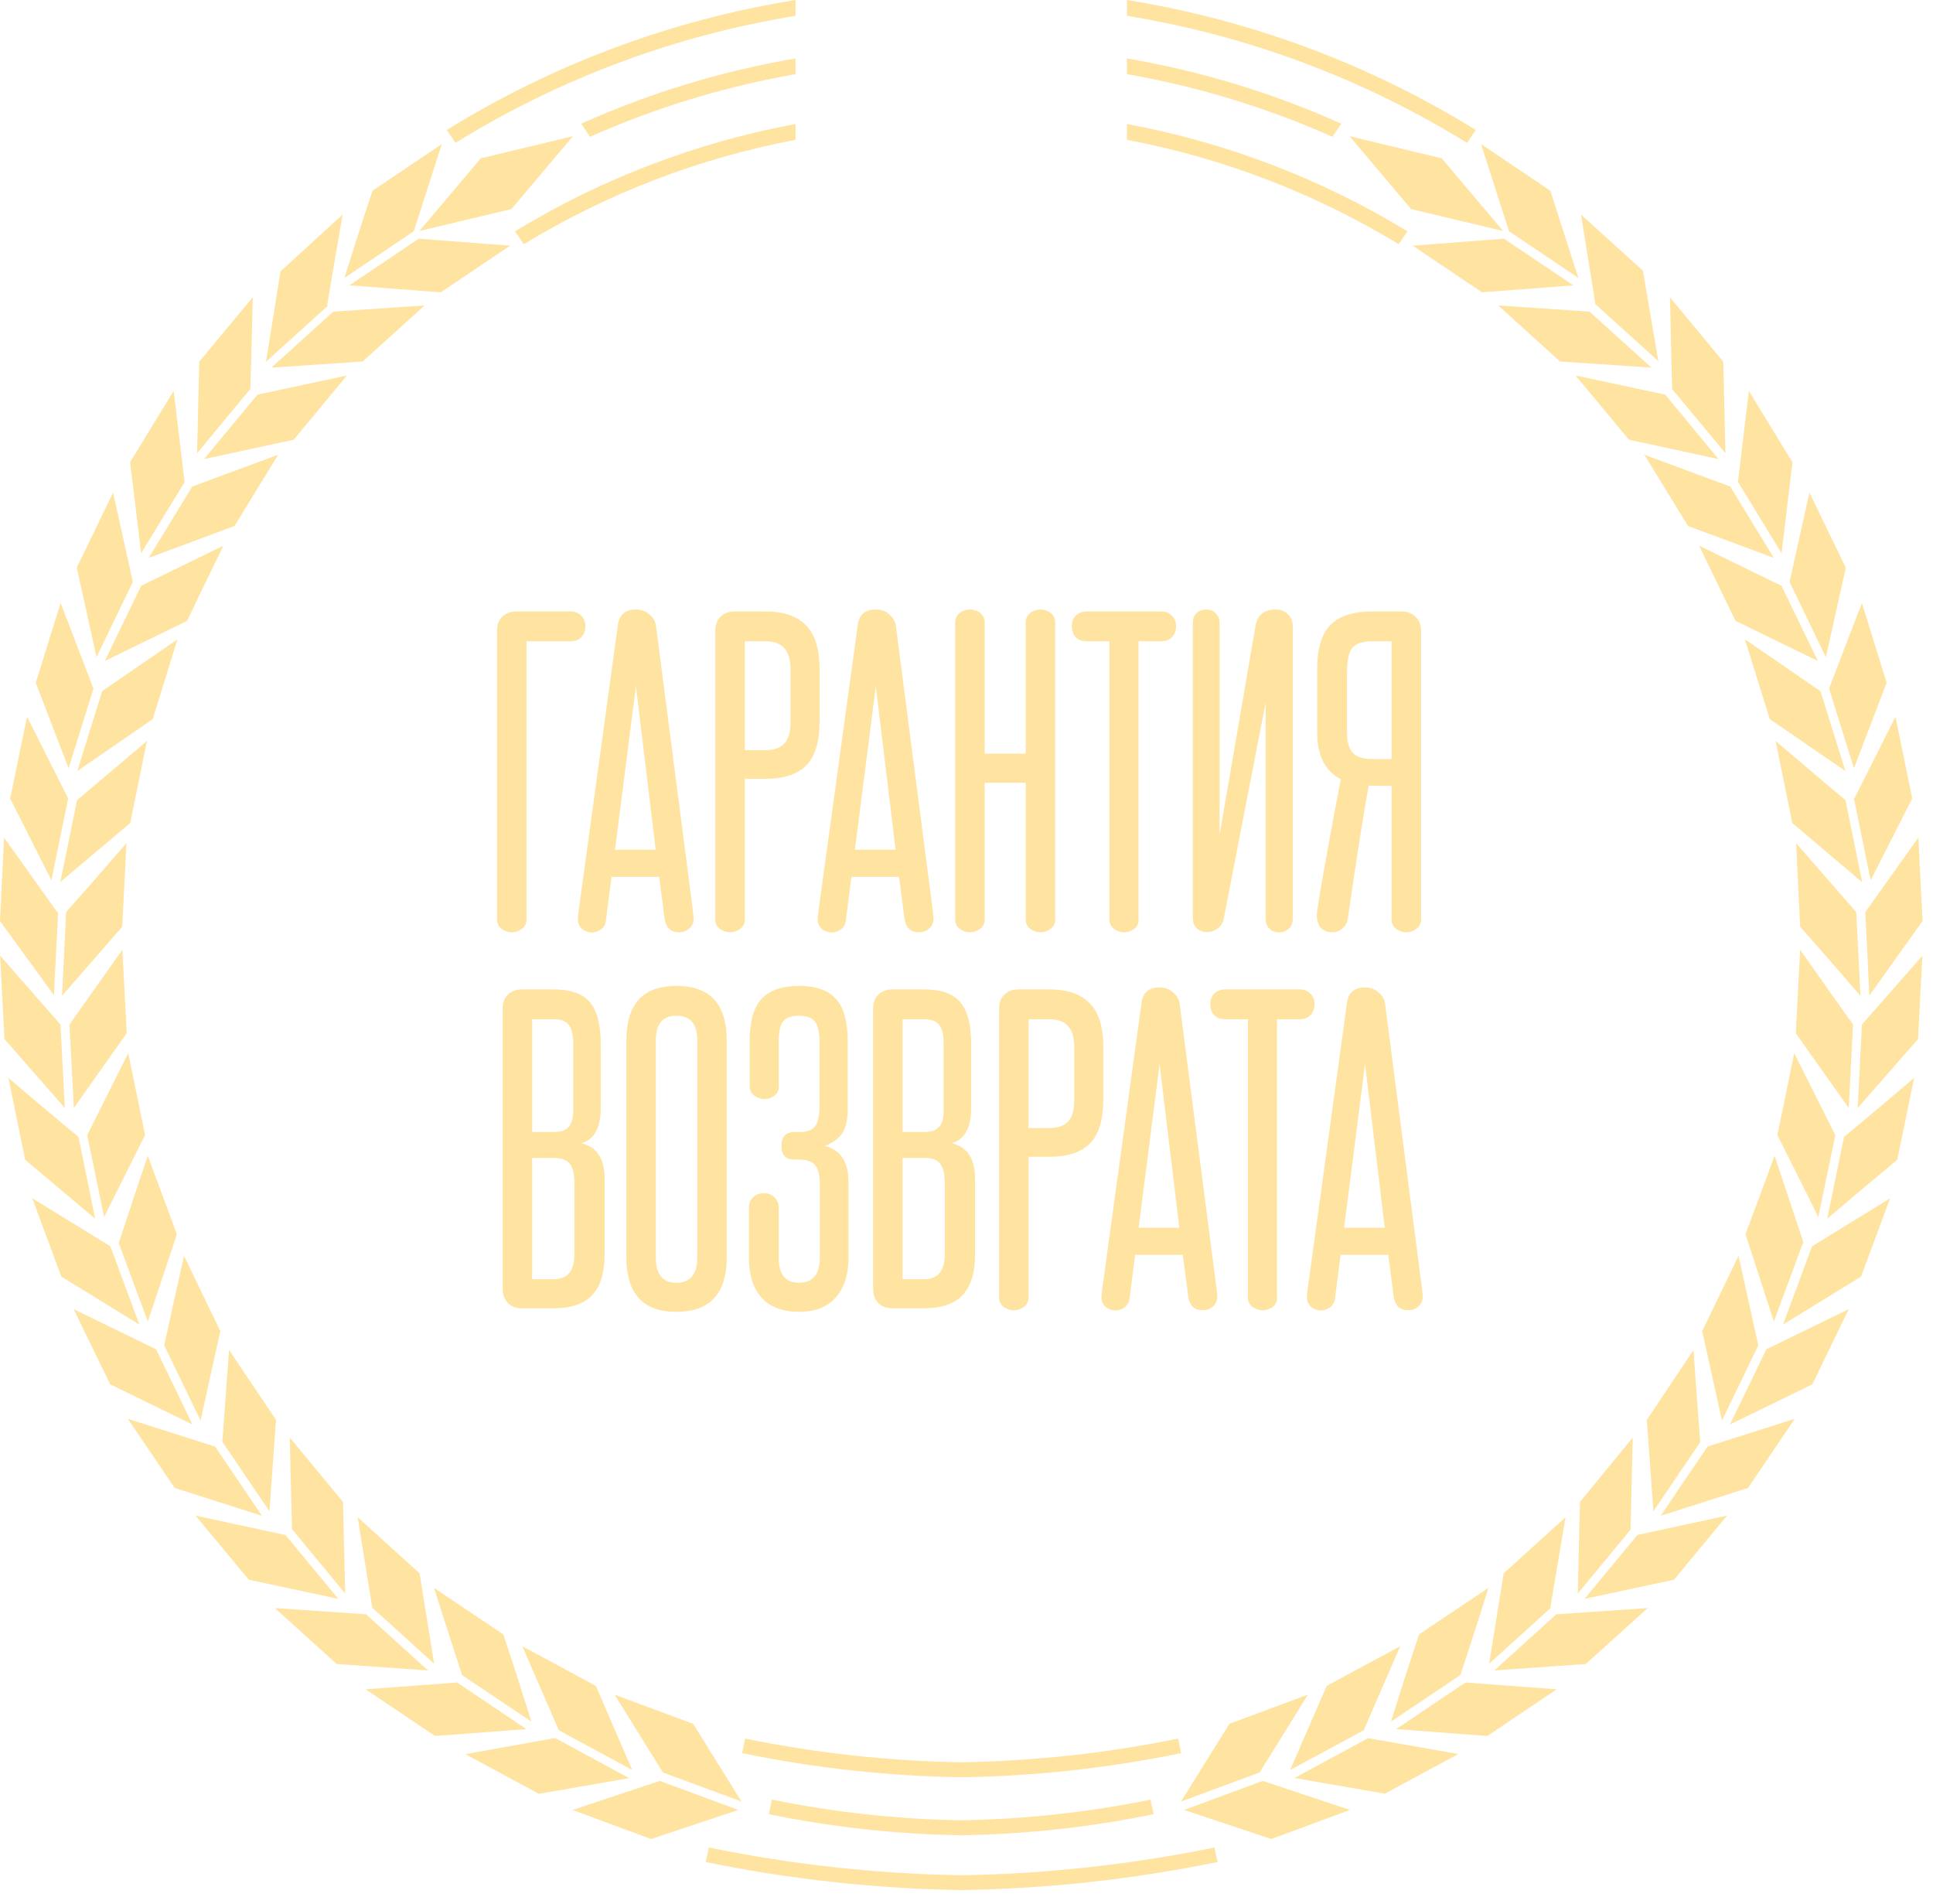
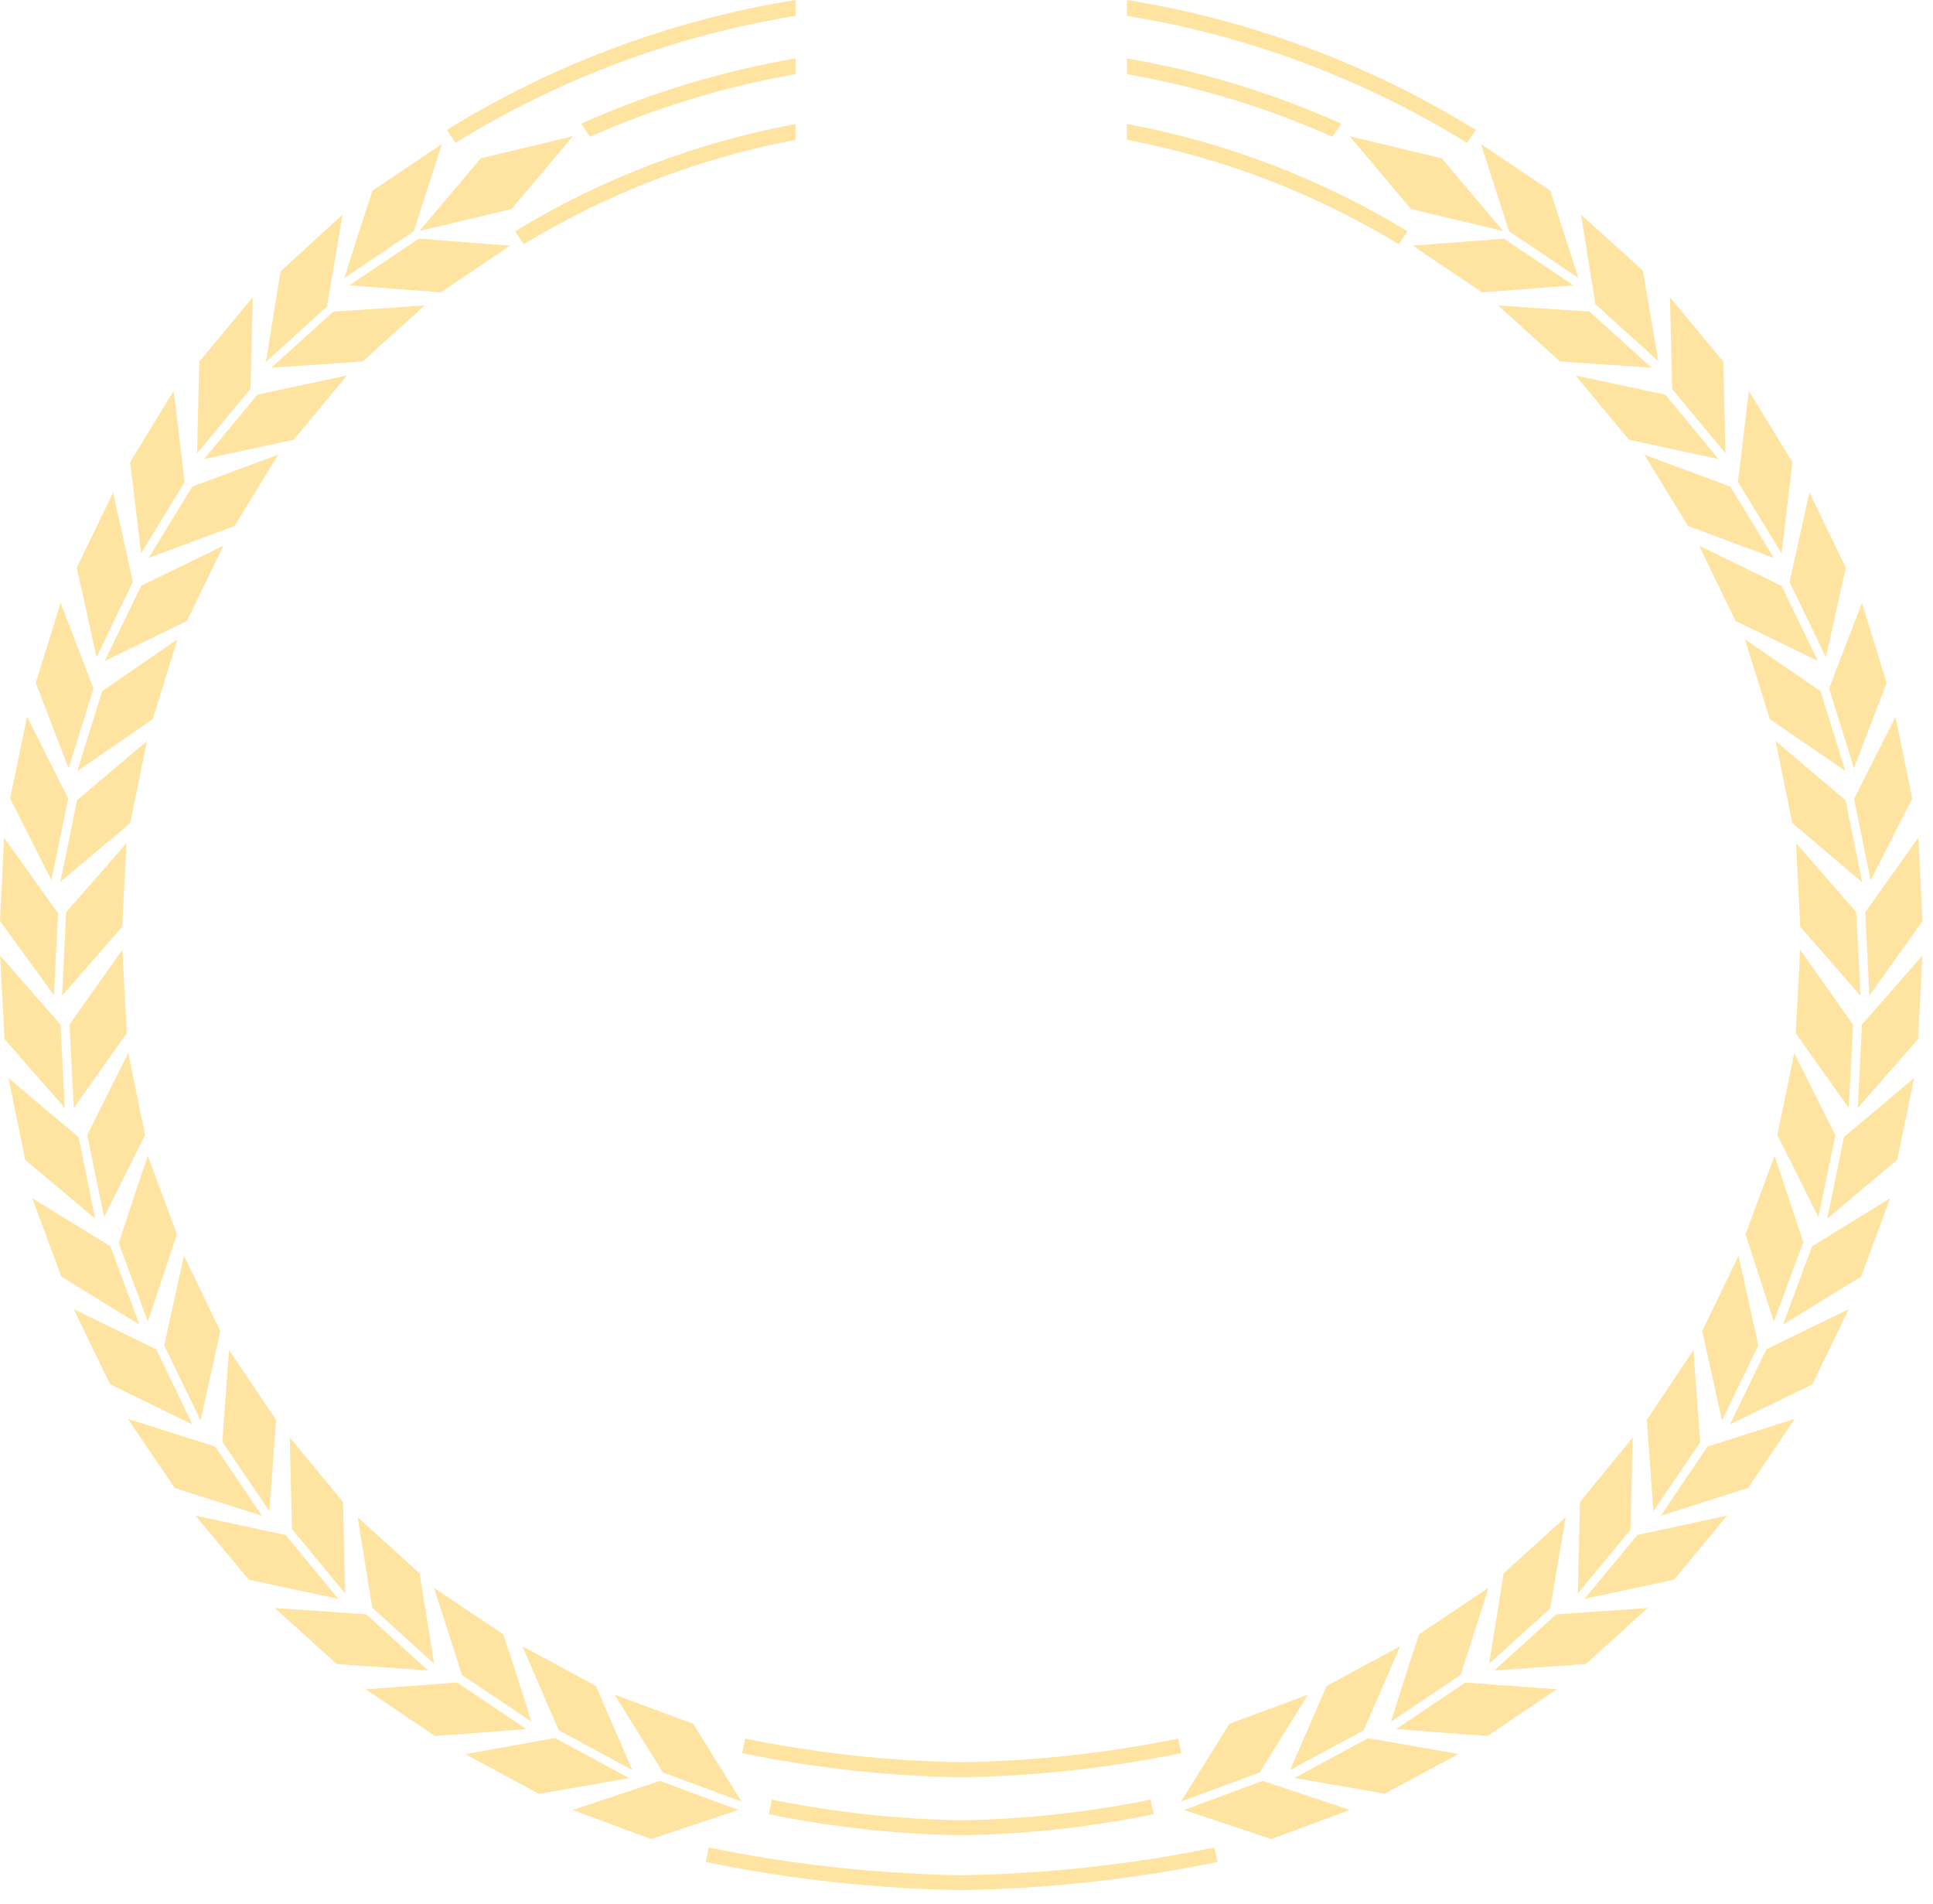
<svg xmlns="http://www.w3.org/2000/svg" width="133" height="131" viewBox="0 0 133 131" fill="none">
  <path fill-rule="evenodd" clip-rule="evenodd" d="M103.48 16.42L97.2 16.9L101.97 20.11L108.26 19.63L103.48 16.42ZM103.83 15.91C103.19 13.91 102.54 11.91 101.9 9.91L106.67 13.12C107.31 15.12 107.96 17.12 108.6 19.12L103.83 15.91ZM109.37 21.44L103.08 21.01L107.34 24.87L113.63 25.29L109.37 21.44ZM109.78 20.98L108.78 14.76L113.04 18.62C113.39 20.69 113.75 22.76 114.1 24.84L109.83 20.98H109.78ZM114.58 27.15L108.41 25.83L112.08 30.25L118.24 31.58L114.58 27.15ZM115.05 26.76L114.9 20.45L118.57 24.88L118.72 31.18L115.05 26.76ZM119.05 33.47L113.14 31.28L116.14 36.18L122.05 38.38C121.05 36.75 120.05 35.11 119.05 33.47ZM119.58 33.15L120.33 26.89L123.33 31.8L122.58 38.06C121.58 36.42 120.58 34.79 119.58 33.15ZM122.58 40.3L116.91 37.54L119.41 42.71L125.08 45.47C124.24 43.75 123.41 42.02 122.58 40.3ZM123.13 40.03C123.59 37.98 124.04 35.93 124.5 33.88C125.33 35.6 126.16 37.33 127 39.05C126.54 41.1 126.09 43.15 125.63 45.21C124.796 43.477 123.963 41.75 123.13 40.03ZM125.26 47.55L120.06 43.98L121.77 49.47L126.97 53.04L125.26 47.55ZM125.85 47.37C126.61 45.37 127.363 43.407 128.11 41.48C128.676 43.307 129.243 45.137 129.81 46.97L127.56 52.85L125.85 47.37ZM126.98 55.05L122.17 50.98C122.55 52.86 122.94 54.74 123.32 56.62L128.13 60.69C127.75 58.81 127.36 56.93 126.98 55.05ZM127.59 54.93L130.42 49.3C130.8 51.18 131.19 53.05 131.57 54.93L128.71 60.56C128.33 58.68 127.94 56.81 127.56 54.93H127.59ZM127.72 62.75L123.58 58C123.67 59.92 123.77 61.83 123.86 63.75C125.253 65.33 126.636 66.913 128.01 68.5C127.91 66.58 127.82 64.67 127.72 62.75ZM128.34 62.75L131.99 57.62C132.09 59.53 132.18 61.44 132.28 63.36L128.62 68.49C128.533 66.577 128.44 64.663 128.34 62.75ZM127.5 70.48C126.28 68.773 125.066 67.057 123.86 65.33L123.56 71.08L127.2 76.22L127.5 70.48ZM128.11 70.48L132.27 65.74L131.97 71.48L127.82 76.22C127.92 74.307 128.016 72.393 128.11 70.48ZM126.28 78.09L123.45 72.45C123.07 74.33 122.683 76.207 122.29 78.08C123.23 79.96 124.18 81.84 125.11 83.72L126.28 78.09ZM126.88 78.21C128.486 76.877 130.093 75.523 131.7 74.15C131.32 76.03 130.933 77.907 130.54 79.78C128.94 81.113 127.333 82.467 125.72 83.84C126.106 81.967 126.493 80.09 126.88 78.21ZM124.1 85.51L122.1 79.51L120.1 84.91L122.05 90.91L124.05 85.51H124.1ZM124.69 85.73L130.05 82.43L128.05 87.82L122.68 91.12C123.346 89.32 124.013 87.523 124.68 85.73H124.69ZM120.98 92.55C120.53 90.5 120.07 88.44 119.62 86.39C118.78 88.12 117.95 89.84 117.12 91.57C117.573 93.623 118.026 95.673 118.48 97.72L120.98 92.55ZM121.53 92.82L127.2 90.06L124.7 95.23L119.03 97.99C119.87 96.27 120.7 94.54 121.53 92.82ZM116.98 99.16C116.82 97.067 116.666 94.97 116.52 92.87L113.31 97.67L113.76 103.96L116.99 99.2L116.98 99.16ZM117.49 99.51L123.49 97.6L120.27 102.36L114.27 104.27C115.336 102.677 116.41 101.09 117.49 99.51ZM112.19 105.19L112.34 98.89L108.71 103.32L108.56 109.62L112.22 105.19H112.19ZM112.67 105.59L118.83 104.26L115.18 108.67L109.02 109.99L112.68 105.57L112.67 105.59ZM106.67 110.59L107.72 104.37L103.46 108.23L102.46 114.45L106.72 110.59H106.67ZM107.08 111.05L113.37 110.62L109.11 114.47L102.82 114.91L107.08 111.05ZM100.48 115.23C101.146 113.23 101.79 111.23 102.41 109.23L97.639 112.43C96.973 114.43 96.329 116.43 95.71 118.43L100.48 115.23ZM100.83 115.74L107.11 116.21L102.34 119.42L96.06 118.95L100.83 115.74ZM93.829 119.03C94.669 117.1 95.5 115.17 96.34 113.25C94.653 114.15 92.966 115.06 91.28 115.98C90.44 117.9 89.609 119.83 88.769 121.76L93.829 119.03ZM94.129 119.57L100.34 120.66L95.28 123.39L89.07 122.31L94.129 119.57ZM86.67 121.93L89.99 116.58L84.59 118.58L81.26 123.93L86.67 121.93ZM86.879 122.51L92.879 124.51L87.469 126.51L81.469 124.51L86.879 122.51ZM97.079 14.37L92.859 9.37L99.2 10.89L103.42 15.89L97.079 14.38V14.37ZM77.54 4.02C82.626 4.889 87.582 6.398 92.29 8.51L91.68 9.41C87.16 7.401 82.411 5.954 77.54 5.1V4.02ZM77.54 8.53C84.368 9.797 90.908 12.298 96.84 15.91L96.24 16.8C90.488 13.302 84.154 10.87 77.54 9.62V8.53ZM77.54 0C86.05 1.369 94.207 4.408 101.54 8.94L100.94 9.83C93.788 5.41 85.837 2.44 77.54 1.09V0Z" fill="#FFE4A1" />
  <path fill-rule="evenodd" clip-rule="evenodd" d="M28.81 16.42L35.1 16.9L30.33 20.11L24.04 19.63L28.81 16.42ZM28.47 15.91C29.11 13.91 29.76 11.91 30.4 9.91L25.63 13.12C24.963 15.12 24.32 17.12 23.7 19.12L28.47 15.91ZM22.93 21.44L29.22 21.01L24.95 24.87L18.67 25.29L22.93 21.44ZM22.51 20.98C22.87 18.91 23.21 16.84 23.57 14.76L19.3 18.67L18.3 24.89L22.56 21.03L22.51 20.98ZM17.71 27.15L23.87 25.83L20.21 30.25L14.04 31.58L17.71 27.15ZM17.23 26.76C17.29 24.66 17.34 22.55 17.39 20.45L13.71 24.88L13.56 31.18L17.22 26.76H17.23ZM13.23 33.47L19.14 31.28L16.14 36.18L10.23 38.38C11.23 36.75 12.23 35.11 13.23 33.47ZM12.7 33.15L11.95 26.89L8.95 31.8C9.21 33.89 9.46 35.97 9.71 38.06L12.71 33.15H12.7ZM9.7 40.3L15.37 37.54C14.53 39.26 13.7 40.99 12.87 42.71L7.21 45.47L9.71 40.3H9.7ZM9.14 40.03C8.687 37.977 8.233 35.927 7.78 33.88C6.95 35.6 6.12 37.33 5.28 39.05C5.74 41.103 6.193 43.157 6.64 45.21C7.48 43.477 8.313 41.75 9.14 40.03ZM7.02 47.55L12.21 43.98L10.51 49.47L5.32 53.04C5.89 51.21 6.45 49.38 7.03 47.55H7.02ZM6.43 47.37C5.67 45.37 4.917 43.407 4.17 41.48L2.46 46.97C3.213 48.93 3.967 50.89 4.72 52.85L6.43 47.37ZM5.29 55.05L10.11 50.98C9.73 52.86 9.34 54.74 8.96 56.62L4.15 60.67C4.543 58.79 4.927 56.91 5.3 55.03L5.29 55.05ZM4.69 54.93L1.86 49.3C1.47 51.18 1.09 53.05 0.7 54.93L3.54 60.56C3.92 58.68 4.3 56.81 4.69 54.93ZM4.55 62.75C5.943 61.17 7.327 59.587 8.7 58C8.6 59.92 8.51 61.83 8.41 63.75L4.27 68.5C4.36 66.58 4.46 64.67 4.55 62.75ZM3.94 62.75L0.28 57.62C0.187 59.527 0.093 61.44 0 63.36L3.71 68.46C3.81 66.55 3.9 64.64 4 62.72L3.94 62.75ZM4.78 70.48L8.42 65.33L8.72 71.08C7.5 72.79 6.29 74.51 5.08 76.22L4.78 70.48ZM4.16 70.48L0.01 65.74C0.11 67.66 0.2 69.57 0.31 71.48L4.46 76.22L4.16 70.48ZM6 78.09L8.82 72.45C9.213 74.33 9.6 76.207 9.98 78.08L7.16 83.72C6.78 81.84 6.39 79.97 6 78.09ZM5.4 78.21C3.787 76.877 2.18 75.523 0.58 74.15C0.96 76.03 1.35 77.91 1.73 79.78L6.55 83.84C6.17 81.97 5.78 80.09 5.4 78.21ZM8.17 85.51C8.83 83.51 9.48 81.51 10.17 79.51L12.17 84.91L10.17 90.91C9.503 89.11 8.837 87.31 8.17 85.51ZM7.59 85.73L2.22 82.43C2.887 84.223 3.553 86.02 4.22 87.82L9.59 91.12C8.923 89.32 8.257 87.523 7.59 85.73ZM11.3 92.55C11.75 90.5 12.2 88.44 12.66 86.39C13.49 88.12 14.32 89.84 15.16 91.57C14.71 93.62 14.25 95.67 13.8 97.72L11.3 92.55ZM10.74 92.82L5.07 90.06C5.91 91.78 6.74 93.51 7.58 95.23L13.24 97.99C12.41 96.27 11.58 94.54 10.74 92.82ZM15.3 99.16C15.453 97.067 15.607 94.97 15.76 92.87L18.99 97.67L18.54 103.96L15.31 99.2L15.3 99.16ZM14.79 99.51L8.79 97.6C9.87 99.18 10.94 100.77 12.02 102.36L18.02 104.27L14.8 99.51H14.79ZM20.09 105.19C20.03 103.09 19.99 100.99 19.94 98.89L23.6 103.32L23.75 109.62L20.09 105.19ZM19.61 105.59L13.45 104.26L17.12 108.67L23.28 109.99L19.62 105.57L19.61 105.59ZM25.61 110.59L24.61 104.37L28.87 108.23L29.87 114.45L25.61 110.59ZM25.19 111.05L18.91 110.62L23.17 114.47L29.45 114.91L25.19 111.05ZM31.79 115.23C31.15 113.23 30.5 111.23 29.86 109.23L34.63 112.43C35.297 114.43 35.94 116.43 36.56 118.43L31.79 115.23ZM31.45 115.74L25.16 116.21L29.93 119.42L36.22 118.95L31.45 115.74ZM38.45 119.03C37.61 117.1 36.78 115.17 35.94 113.25C37.63 114.15 39.31 115.06 41 115.98C41.83 117.9 42.67 119.83 43.5 121.76L38.45 119.03ZM38.15 119.57L32.02 120.67L37.08 123.4L43.29 122.32L38.23 119.58L38.15 119.57ZM45.61 121.93L42.29 116.58L47.69 118.58L51.02 123.93L45.61 121.93ZM45.4 122.51L39.4 124.51L44.8 126.51L50.8 124.51L45.4 122.51ZM35.2 14.37L39.42 9.37L33.08 10.89L28.86 15.89L35.2 14.38V14.37ZM54.74 4.02C49.653 4.888 44.697 6.396 39.99 8.51L40.59 9.41C45.114 7.403 49.865 5.955 54.74 5.1V4.02ZM54.74 8.53C47.912 9.797 41.371 12.298 35.44 15.91L36.04 16.8C41.79 13.3 48.125 10.867 54.74 9.62V8.53ZM54.74 0C46.228 1.366 38.071 4.405 30.74 8.94L31.34 9.83C38.49 5.408 46.442 2.438 54.74 1.09V0Z" fill="#FFE4A1" />
  <path d="M66.16 126.25C61.704 126.183 57.265 125.697 52.9 124.8L53.11 123.8C57.391 124.669 61.742 125.144 66.11 125.22C70.494 125.149 74.863 124.674 79.16 123.8L79.38 124.8C75.028 125.694 70.602 126.179 66.16 126.25Z" fill="#FFE4A1" />
  <path d="M66.16 122.26C61.085 122.182 56.03 121.626 51.06 120.6L51.27 119.6C56.172 120.601 61.157 121.147 66.16 121.23C71.166 121.146 76.154 120.601 81.06 119.6L81.27 120.6C76.296 121.625 71.237 122.181 66.16 122.26Z" fill="#FFE4A1" />
  <path d="M66.16 130.02C60.245 129.927 54.353 129.281 48.56 128.09L48.77 127.09C54.494 128.267 60.316 128.907 66.16 129C72.006 128.906 77.832 128.267 83.56 127.09L83.77 128.09C77.972 129.281 72.077 129.927 66.16 130.02Z" fill="#FFE4A1" />
-   <path d="M34.198 63.12V43.394C34.198 42.985 34.314 42.665 34.545 42.434C34.794 42.185 35.123 42.061 35.531 42.061H39.263C39.565 42.061 39.805 42.159 39.983 42.354C40.178 42.532 40.276 42.772 40.276 43.074C40.276 43.394 40.178 43.652 39.983 43.847C39.805 44.025 39.565 44.114 39.263 44.114H36.224V63.12C36.26 63.529 36.1 63.822 35.745 64C35.389 64.178 35.034 64.178 34.678 64C34.323 63.822 34.163 63.529 34.198 63.12ZM43.755 47.206L42.316 58.455H45.115L43.755 47.206ZM45.728 63.2L45.355 60.321H42.076L41.703 63.227C41.685 63.6 41.516 63.867 41.196 64.027C40.877 64.187 40.557 64.187 40.237 64.027C39.917 63.867 39.757 63.6 39.757 63.227C39.757 63.138 39.783 62.889 39.837 62.48L42.503 43.074C42.574 42.31 42.991 41.928 43.755 41.928C44.129 41.928 44.44 42.043 44.688 42.274C44.955 42.488 45.106 42.763 45.142 43.101L47.647 62.427C47.701 62.854 47.727 63.111 47.727 63.2C47.727 63.467 47.63 63.689 47.434 63.867C47.239 64.044 47.008 64.133 46.741 64.133C46.155 64.133 45.817 63.822 45.728 63.2ZM54.391 49.685V46.033C54.391 45.376 54.248 44.896 53.964 44.593C53.698 44.274 53.253 44.114 52.631 44.114H51.245V51.604H52.658C53.244 51.604 53.68 51.453 53.964 51.151C54.248 50.849 54.391 50.36 54.391 49.685ZM51.245 53.577V63.12C51.281 63.529 51.121 63.822 50.765 64C50.41 64.178 50.054 64.178 49.699 64C49.344 63.822 49.184 63.529 49.219 63.12V43.394C49.219 42.985 49.335 42.665 49.566 42.434C49.815 42.185 50.143 42.061 50.552 42.061H52.631C53.911 42.061 54.853 42.381 55.457 43.021C56.079 43.643 56.39 44.647 56.39 46.033V49.632C56.39 51.018 56.088 52.022 55.484 52.644C54.879 53.266 53.938 53.577 52.658 53.577H51.245ZM60.26 47.206L58.821 58.455H61.62L60.26 47.206ZM62.233 63.2L61.859 60.321H58.581L58.207 63.227C58.19 63.6 58.021 63.867 57.701 64.027C57.381 64.187 57.061 64.187 56.741 64.027C56.421 63.867 56.261 63.6 56.261 63.227C56.261 63.138 56.288 62.889 56.341 62.48L59.007 43.074C59.078 42.31 59.496 41.928 60.26 41.928C60.633 41.928 60.944 42.043 61.193 42.274C61.46 42.488 61.611 42.763 61.646 43.101L64.152 62.427C64.205 62.854 64.232 63.111 64.232 63.2C64.232 63.467 64.134 63.689 63.939 63.867C63.743 64.044 63.512 64.133 63.246 64.133C62.659 64.133 62.322 63.822 62.233 63.2ZM72.601 42.941V63.12C72.637 63.529 72.477 63.822 72.121 64C71.766 64.178 71.411 64.178 71.055 64C70.7 63.822 70.54 63.529 70.575 63.12V53.844H67.75V63.12C67.785 63.529 67.625 63.822 67.27 64C66.914 64.178 66.559 64.178 66.204 64C65.848 63.822 65.688 63.529 65.724 63.12V42.941C65.688 42.532 65.848 42.239 66.204 42.061C66.559 41.883 66.914 41.883 67.27 42.061C67.625 42.239 67.785 42.532 67.75 42.941V51.844H70.575V42.941C70.54 42.532 70.7 42.239 71.055 42.061C71.411 41.883 71.766 41.883 72.121 42.061C72.477 42.239 72.637 42.532 72.601 42.941ZM78.334 44.114V63.12C78.387 63.529 78.236 63.822 77.88 64C77.525 64.178 77.169 64.178 76.814 64C76.459 63.822 76.299 63.529 76.334 63.12V44.114H74.788C74.468 44.114 74.21 44.025 74.015 43.847C73.837 43.652 73.748 43.394 73.748 43.074C73.748 42.772 73.837 42.532 74.015 42.354C74.21 42.159 74.468 42.061 74.788 42.061H79.906C80.208 42.061 80.448 42.159 80.626 42.354C80.822 42.532 80.919 42.772 80.919 43.074C80.919 43.394 80.822 43.652 80.626 43.847C80.448 44.025 80.208 44.114 79.906 44.114H78.334ZM87.084 48.325L84.205 63.174C84.134 63.565 83.92 63.84 83.565 64C83.21 64.16 82.872 64.16 82.552 64C82.232 63.84 82.072 63.556 82.072 63.147V42.834C82.072 42.568 82.152 42.354 82.312 42.194C82.49 42.017 82.721 41.928 83.005 41.928C83.272 41.928 83.485 42.017 83.645 42.194C83.823 42.354 83.912 42.568 83.912 42.834V57.442L86.391 43.021C86.533 42.292 86.986 41.928 87.75 41.928C88.106 41.928 88.39 42.034 88.603 42.248C88.834 42.461 88.95 42.745 88.95 43.101V63.2C88.95 63.591 88.79 63.867 88.47 64.027C88.168 64.187 87.857 64.187 87.537 64.027C87.235 63.867 87.084 63.591 87.084 63.2V48.325ZM94.442 42.061H96.441C96.832 42.061 97.152 42.185 97.401 42.434C97.65 42.665 97.774 42.985 97.774 43.394V63.12C97.81 63.529 97.65 63.822 97.294 64C96.939 64.178 96.583 64.178 96.228 64C95.873 63.822 95.713 63.529 95.748 63.12V54.057H94.655C94.406 54.057 94.246 54.048 94.175 54.03C93.784 56.181 93.305 59.237 92.736 63.2C92.7 63.467 92.576 63.689 92.363 63.867C92.167 64.044 91.936 64.133 91.67 64.133C91.35 64.133 91.092 64.035 90.897 63.84C90.701 63.627 90.603 63.334 90.603 62.96C90.603 62.836 90.674 62.33 90.817 61.441C91.332 58.491 91.812 55.878 92.256 53.604C91.172 53.053 90.63 51.978 90.63 50.378V46.006C90.63 44.62 90.932 43.616 91.536 42.994C92.141 42.372 93.109 42.061 94.442 42.061ZM92.683 46.273V50.405C92.683 51.045 92.816 51.507 93.082 51.791C93.349 52.075 93.793 52.218 94.415 52.218H95.748V44.114H94.442C93.749 44.114 93.278 44.274 93.029 44.593C92.798 44.896 92.683 45.455 92.683 46.273ZM39.441 76.405V71.793C39.441 71.171 39.334 70.736 39.121 70.487C38.925 70.238 38.579 70.114 38.081 70.114H36.615V77.871H38.108C38.587 77.871 38.925 77.755 39.121 77.524C39.334 77.293 39.441 76.92 39.441 76.405ZM39.52 86.295V81.416C39.52 80.759 39.414 80.306 39.201 80.057C39.005 79.79 38.641 79.657 38.108 79.657H36.615V88.001H38.081C39.041 88.001 39.52 87.432 39.52 86.295ZM38.081 90H35.922C35.513 90 35.184 89.876 34.935 89.627C34.704 89.378 34.589 89.058 34.589 88.667V69.394C34.589 68.985 34.704 68.665 34.935 68.434C35.184 68.186 35.513 68.061 35.922 68.061H38.081C39.254 68.061 40.089 68.354 40.587 68.941C41.084 69.527 41.333 70.487 41.333 71.82V76.218C41.333 77.587 40.889 78.395 40 78.644C41.067 78.893 41.6 79.701 41.6 81.07V86.295C41.6 87.574 41.306 88.516 40.72 89.12C40.151 89.707 39.272 90 38.081 90ZM43.098 86.508V71.553C43.098 69.065 44.244 67.821 46.537 67.821C48.847 67.821 50.002 69.065 50.002 71.553V86.508C50.002 88.996 48.847 90.24 46.537 90.24C44.244 90.24 43.098 88.996 43.098 86.508ZM47.976 86.508V71.553C47.976 70.434 47.496 69.874 46.537 69.874C45.595 69.874 45.124 70.434 45.124 71.553V86.508C45.124 87.663 45.595 88.241 46.537 88.241C47.496 88.241 47.976 87.663 47.976 86.508ZM56.407 86.508V81.496C56.407 80.857 56.301 80.412 56.088 80.163C55.892 79.897 55.51 79.764 54.941 79.764H54.621C54.053 79.764 53.768 79.453 53.768 78.831C53.768 78.191 54.071 77.871 54.675 77.871H55.048C55.545 77.871 55.892 77.738 56.088 77.471C56.283 77.204 56.381 76.76 56.381 76.138V71.606C56.381 70.967 56.274 70.522 56.061 70.274C55.865 70.007 55.501 69.874 54.968 69.874C54.453 69.874 54.088 70.007 53.875 70.274C53.679 70.522 53.582 70.967 53.582 71.606V74.592C53.635 75.001 53.484 75.294 53.129 75.472C52.773 75.65 52.418 75.65 52.062 75.472C51.707 75.294 51.547 75.001 51.583 74.592V71.606C51.583 70.274 51.849 69.314 52.382 68.728C52.933 68.123 53.795 67.821 54.968 67.821C56.141 67.821 56.994 68.123 57.527 68.728C58.06 69.314 58.327 70.282 58.327 71.633V76.352C58.327 77.027 58.202 77.56 57.954 77.951C57.705 78.324 57.305 78.617 56.754 78.831C57.838 79.097 58.38 79.924 58.38 81.31V86.508C58.38 87.681 58.087 88.596 57.5 89.254C56.932 89.911 56.088 90.24 54.968 90.24C53.848 90.24 52.995 89.92 52.409 89.28C51.822 88.623 51.529 87.707 51.529 86.535V83.096C51.529 82.794 51.618 82.554 51.796 82.376C51.991 82.18 52.249 82.083 52.569 82.083C52.871 82.083 53.111 82.18 53.289 82.376C53.484 82.554 53.582 82.794 53.582 83.096V86.535C53.582 87.672 54.044 88.241 54.968 88.241C55.928 88.241 56.407 87.663 56.407 86.508ZM64.926 76.405V71.793C64.926 71.171 64.82 70.736 64.606 70.487C64.411 70.238 64.064 70.114 63.567 70.114H62.101V77.871H63.593C64.073 77.871 64.411 77.755 64.606 77.524C64.82 77.293 64.926 76.92 64.926 76.405ZM65.006 86.295V81.416C65.006 80.759 64.9 80.306 64.686 80.057C64.491 79.79 64.127 79.657 63.593 79.657H62.101V88.001H63.567C64.526 88.001 65.006 87.432 65.006 86.295ZM63.567 90H61.408C60.999 90 60.67 89.876 60.421 89.627C60.19 89.378 60.075 89.058 60.075 88.667V69.394C60.075 68.985 60.19 68.665 60.421 68.434C60.67 68.186 60.999 68.061 61.408 68.061H63.567C64.74 68.061 65.575 68.354 66.073 68.941C66.57 69.527 66.819 70.487 66.819 71.82V76.218C66.819 77.587 66.375 78.395 65.486 78.644C66.552 78.893 67.086 79.701 67.086 81.07V86.295C67.086 87.574 66.792 88.516 66.206 89.12C65.637 89.707 64.757 90 63.567 90ZM73.915 75.685V72.033C73.915 71.376 73.773 70.896 73.489 70.594C73.222 70.274 72.778 70.114 72.156 70.114H70.769V77.604H72.182C72.769 77.604 73.204 77.453 73.489 77.151C73.773 76.849 73.915 76.36 73.915 75.685ZM70.769 79.577V89.12C70.805 89.529 70.645 89.822 70.29 90C69.934 90.178 69.579 90.178 69.223 90C68.868 89.822 68.708 89.529 68.743 89.12V69.394C68.743 68.985 68.859 68.665 69.09 68.434C69.339 68.186 69.668 68.061 70.076 68.061H72.156C73.435 68.061 74.377 68.381 74.981 69.021C75.603 69.643 75.914 70.647 75.914 72.033V75.632C75.914 77.018 75.612 78.022 75.008 78.644C74.404 79.266 73.462 79.577 72.182 79.577H70.769ZM79.784 73.206L78.345 84.455H81.144L79.784 73.206ZM81.757 89.2L81.384 86.321H78.105L77.732 89.227C77.714 89.6 77.545 89.867 77.225 90.027C76.905 90.187 76.585 90.187 76.266 90.027C75.946 89.867 75.786 89.6 75.786 89.227C75.786 89.138 75.812 88.889 75.866 88.481L78.531 69.074C78.603 68.31 79.02 67.928 79.784 67.928C80.158 67.928 80.469 68.043 80.717 68.274C80.984 68.488 81.135 68.763 81.171 69.101L83.676 88.427C83.73 88.854 83.756 89.111 83.756 89.2C83.756 89.467 83.659 89.689 83.463 89.867C83.268 90.044 83.037 90.133 82.77 90.133C82.183 90.133 81.846 89.822 81.757 89.2ZM87.861 70.114V89.12C87.915 89.529 87.764 89.822 87.408 90C87.053 90.178 86.697 90.178 86.342 90C85.986 89.822 85.826 89.529 85.862 89.12V70.114H84.316C83.996 70.114 83.738 70.025 83.543 69.847C83.365 69.652 83.276 69.394 83.276 69.074C83.276 68.772 83.365 68.532 83.543 68.354C83.738 68.159 83.996 68.061 84.316 68.061H89.434C89.736 68.061 89.976 68.159 90.154 68.354C90.349 68.532 90.447 68.772 90.447 69.074C90.447 69.394 90.349 69.652 90.154 69.847C89.976 70.025 89.736 70.114 89.434 70.114H87.861ZM93.92 73.206L92.481 84.455H95.279L93.92 73.206ZM95.893 89.2L95.519 86.321H92.241L91.867 89.227C91.85 89.6 91.681 89.867 91.361 90.027C91.041 90.187 90.721 90.187 90.401 90.027C90.081 89.867 89.921 89.6 89.921 89.227C89.921 89.138 89.948 88.889 90.001 88.481L92.667 69.074C92.738 68.31 93.156 67.928 93.92 67.928C94.293 67.928 94.604 68.043 94.853 68.274C95.12 68.488 95.271 68.763 95.306 69.101L97.812 88.427C97.865 88.854 97.892 89.111 97.892 89.2C97.892 89.467 97.794 89.689 97.599 89.867C97.403 90.044 97.172 90.133 96.906 90.133C96.319 90.133 95.981 89.822 95.893 89.2Z" fill="#FFE4A1" />
</svg>